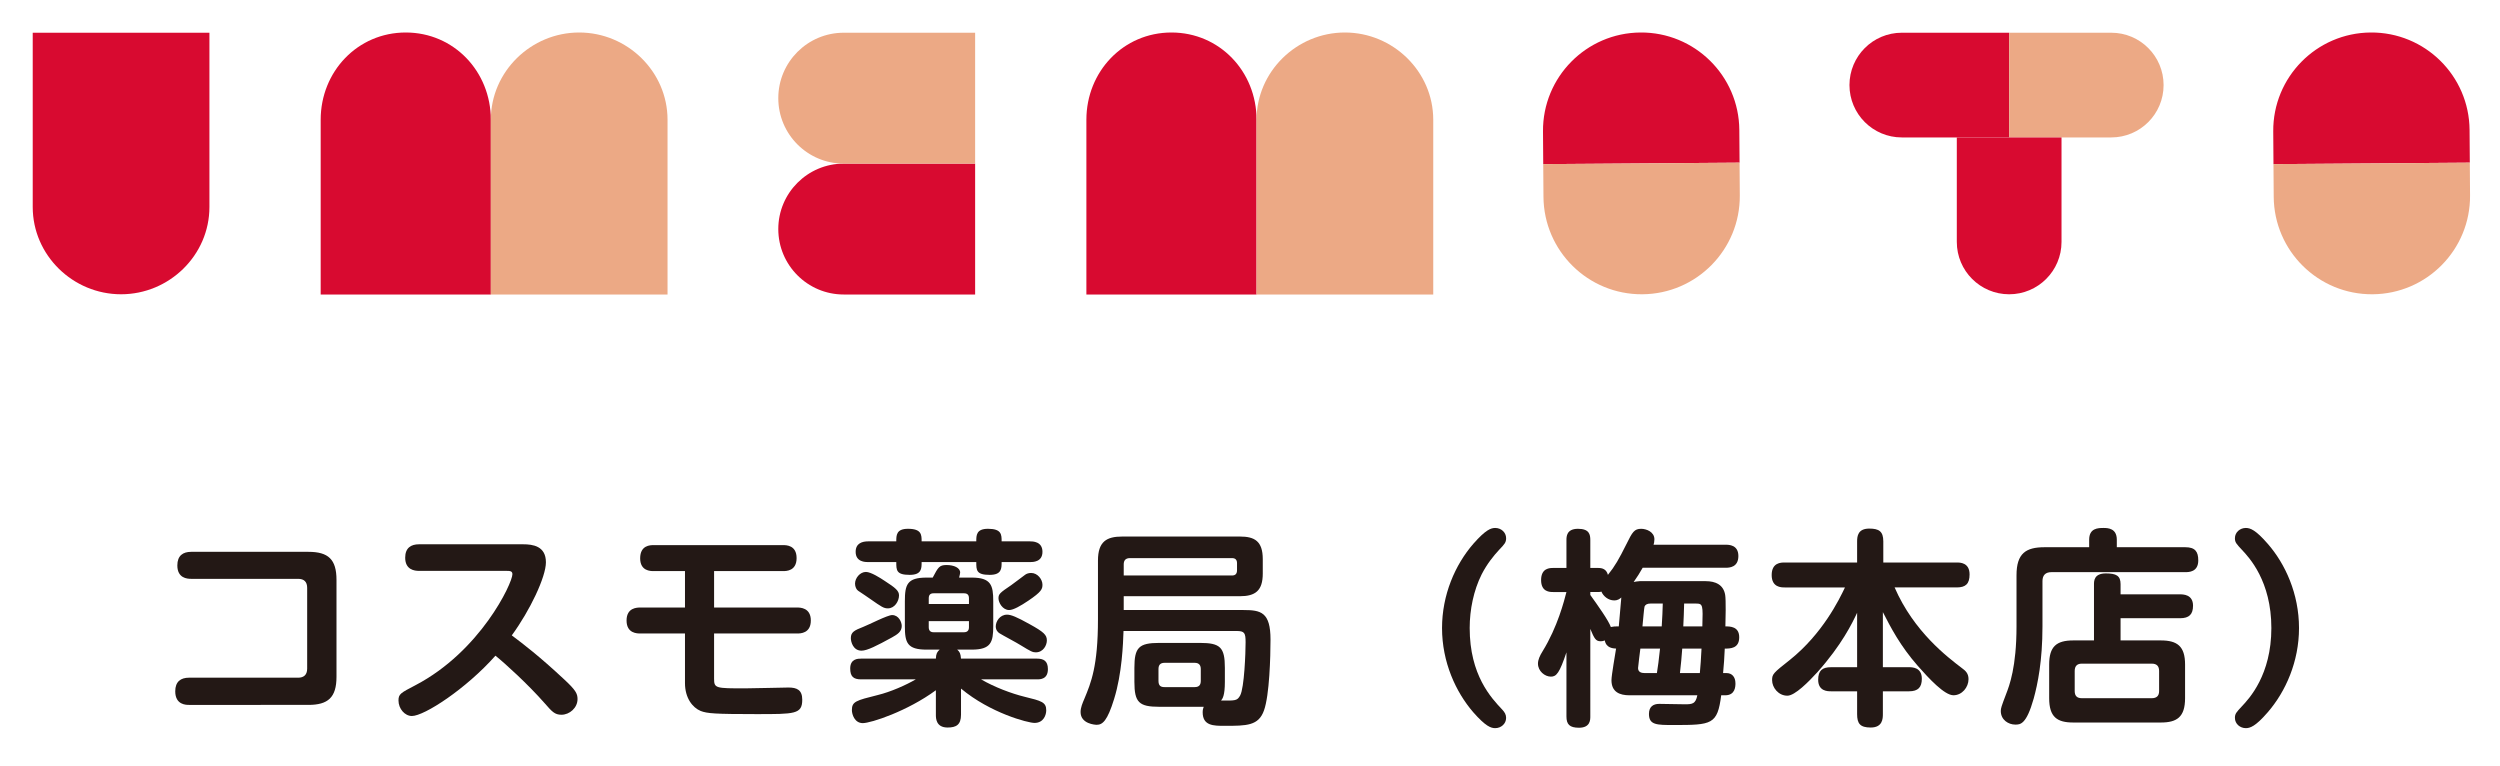
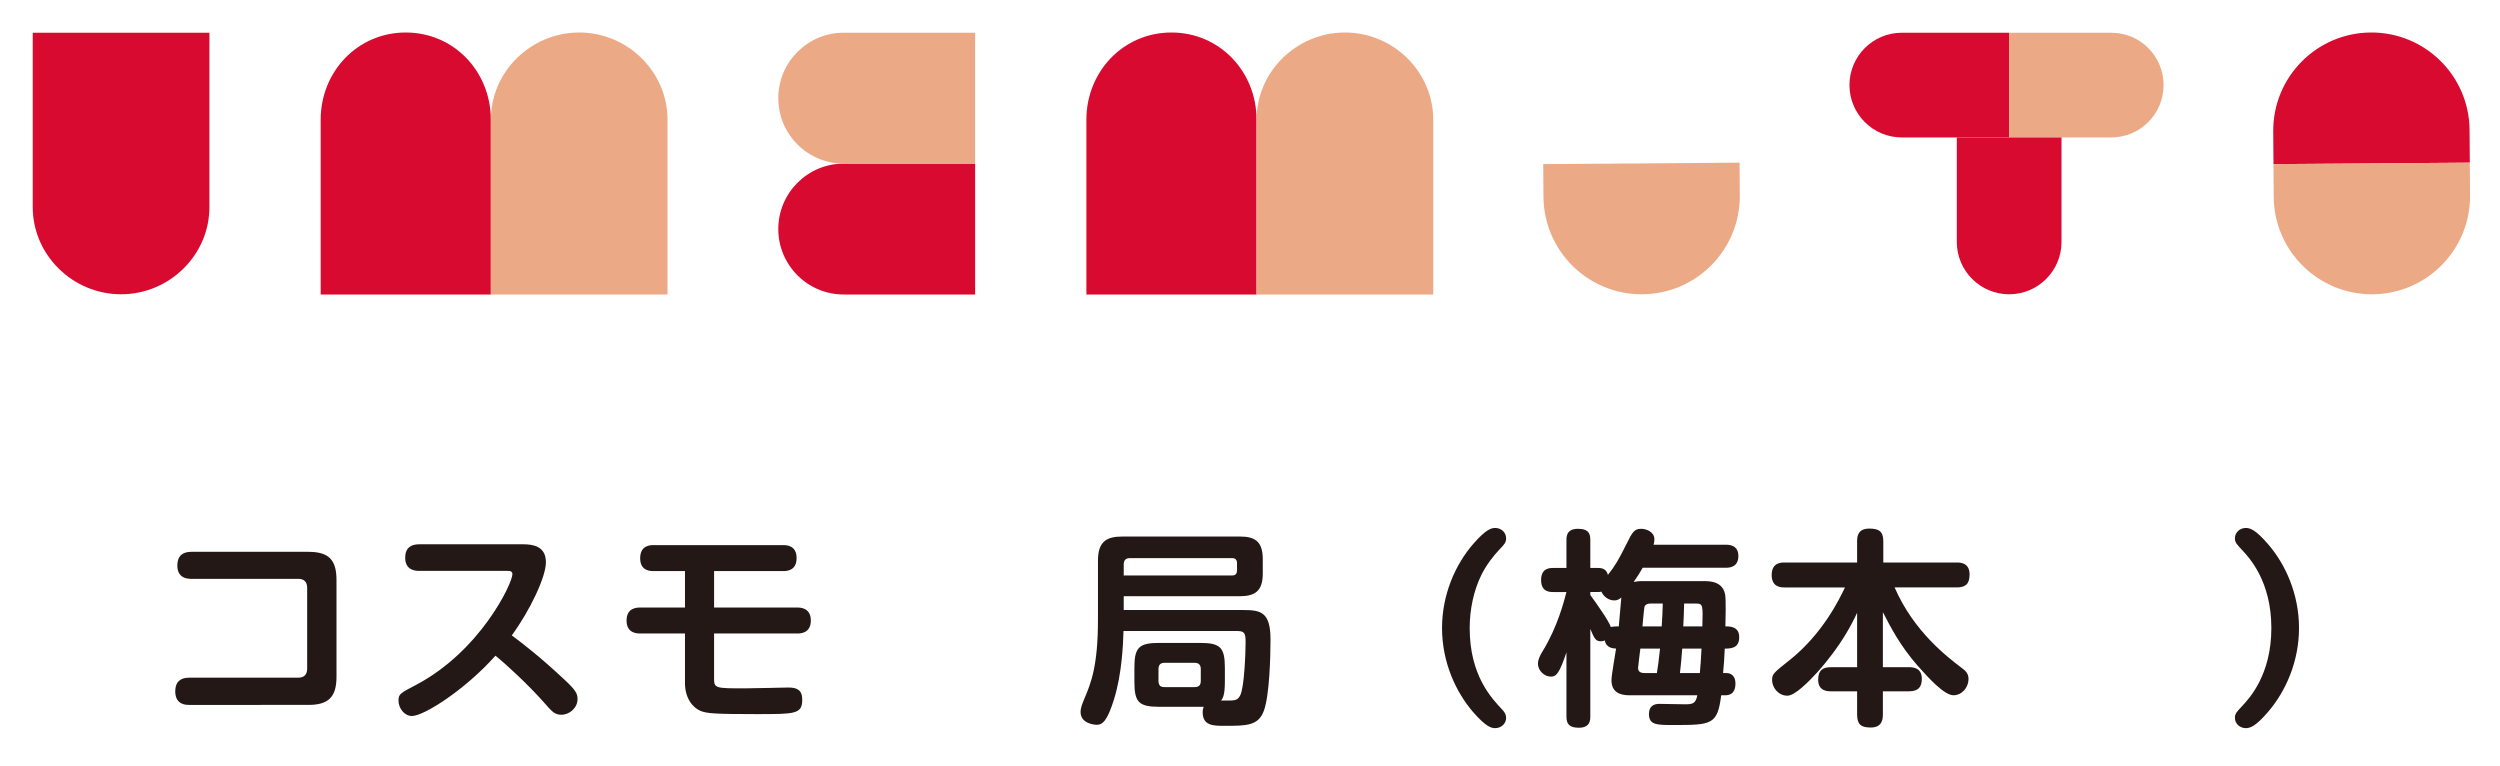
<svg xmlns="http://www.w3.org/2000/svg" version="1.1" id="レイヤー_1" x="0px" y="0px" width="382px" height="117px" viewBox="0 0 382 117" enable-background="new 0 0 382 117" xml:space="preserve">
  <g>
    <g>
      <path fill="#231815" d="M45.56,103.551c0.8,0,1.375-0.385,1.375-1.377V89.823c0-0.928-0.479-1.376-1.375-1.376H29.209    c-0.608,0-2.112-0.096-2.112-2.048c0-1.504,0.864-2.079,2.112-2.079h17.919c3.04,0,4.288,1.151,4.288,4.287v14.814    c0,3.168-1.312,4.288-4.288,4.288H28.889c-0.448,0-2.112,0-2.112-2.079c0-1.473,0.832-2.08,2.112-2.08H45.56z" />
      <path fill="#231815" d="M64.025,87.231c-0.672,0-2.112-0.16-2.112-2.016c0-1.504,0.896-2.048,2.112-2.048h15.903    c1.472,0,3.488,0.256,3.488,2.752c0,2.24-2.432,7.359-5.216,11.167c1.792,1.344,4.192,3.167,8,6.72    c1.76,1.631,2.048,2.176,2.048,3.008c0,1.344-1.216,2.399-2.464,2.399c-1.024,0-1.44-0.479-2.56-1.76    c-2.528-2.88-6.112-6.144-7.52-7.264c-4.512,5.088-10.879,9.216-12.767,9.216c-1.088,0-2.048-1.12-2.048-2.368    c0-0.992,0.32-1.151,2.592-2.336c9.919-5.184,14.815-15.583,14.815-16.958c0-0.48-0.352-0.513-0.896-0.513H64.025z" />
      <path fill="#231815" d="M109.112,92.831h12.703c0.416,0,2.08,0,2.08,1.983c0,1.984-1.632,1.984-2.08,1.984h-12.703v6.912    c0,1.471,0.256,1.471,4.736,1.471c1.504,0,5.664-0.127,6.624-0.127c1.28,0,2.112,0.352,2.112,1.855    c0,2.24-1.152,2.207-7.072,2.207c-6.271,0-7.456-0.096-8.447-0.479c-1.248-0.513-2.4-1.984-2.4-4.256v-7.584h-6.815    c-0.48,0-2.112,0-2.112-1.984c0-1.983,1.632-1.983,2.112-1.983h6.815v-5.567h-4.8c-0.448,0-2.048,0-2.048-1.952    c0-2.016,1.568-2.016,2.048-2.016h19.807c0.448,0,2.048,0,2.048,1.983c0,1.984-1.6,1.984-2.048,1.984h-10.559V92.831z" />
-       <path fill="#231815" d="M143,105.471c-4.352,3.199-9.919,5.023-11.167,5.023c-1.248,0-1.664-1.344-1.664-1.984    c0-1.312,0.608-1.472,3.936-2.304c1.984-0.479,4.352-1.536,5.824-2.399h-8.352c-1.184,0-1.664-0.448-1.664-1.664    c0-1.504,1.216-1.504,1.664-1.504H143c0.032-0.768,0.192-1.023,0.576-1.376h-1.984c-2.976,0-3.328-1.056-3.328-3.584v-3.808    c0-2.56,0.352-3.615,3.328-3.615h0.928c0.832-1.568,0.992-1.92,2.112-1.92c1.12,0,2.08,0.416,2.08,1.151    c0,0.128-0.064,0.384-0.16,0.769h1.92c2.976,0,3.296,1.184,3.296,3.615v3.808c0,2.464-0.352,3.584-3.296,3.584h-2.208    c0.384,0.353,0.512,0.575,0.576,1.376h11.615c0.96,0,1.664,0.32,1.664,1.6c0,1.568-1.184,1.568-1.664,1.568h-8.543    c2.016,1.184,4.671,2.176,6.624,2.655c2.624,0.64,3.328,0.832,3.328,2.08c0,0.672-0.384,1.92-1.792,1.92    c-0.992,0-6.751-1.504-11.231-5.247v3.999c0,1.536-0.736,1.952-2.048,1.952c-1.792,0-1.792-1.439-1.792-1.952V105.471z     M136.281,97.406c-2.272,1.248-3.776,2.016-4.64,2.016c-1.28,0-1.632-1.344-1.632-1.919c0-0.929,0.544-1.185,1.92-1.728    c0.832-0.32,3.68-1.793,4.384-1.793c1.024,0,1.472,1.088,1.472,1.664C137.785,96.511,137.145,96.927,136.281,97.406z     M135.673,92.959c-0.64,0-0.959-0.225-2.656-1.408c-0.288-0.224-1.472-0.992-1.888-1.279c-0.256-0.16-0.48-0.608-0.48-1.088    c0-0.864,0.768-1.792,1.664-1.792c0.768,0,2.208,0.928,2.88,1.376c1.632,1.056,2.176,1.504,2.176,2.207    C137.369,91.871,136.697,92.959,135.673,92.959z M149.176,82.72c0-0.928,0-1.92,1.792-1.92c2.08,0,2.08,0.896,2.08,1.92h4.32    c0.416,0,1.92,0,1.92,1.601c0,1.567-1.472,1.567-1.92,1.567h-4.32c0,0.991,0,1.952-1.824,1.952c-2.048,0-2.048-0.705-2.048-1.952    h-8.352c0,0.991,0,1.952-1.824,1.952c-2.048,0-2.048-0.705-2.048-1.952h-4.288c-0.416,0-1.92,0-1.92-1.567    c0-1.345,1.056-1.601,1.92-1.601h4.288c0-0.928,0-1.92,1.792-1.92c2.08,0,2.08,0.929,2.08,1.92H149.176z M141.913,92.287h6.144    v-0.863c0-0.513-0.224-0.769-0.768-0.769h-4.64c-0.512,0-0.736,0.256-0.736,0.769V92.287z M148.056,94.911h-6.144v0.928    c0,0.479,0.224,0.769,0.736,0.769h4.64c0.512,0,0.768-0.256,0.768-0.769V94.911z M155.959,98.591    c-0.48-0.32-2.784-1.536-3.231-1.824c-0.256-0.159-0.576-0.479-0.576-1.056c0-0.736,0.608-1.792,1.728-1.792    c0.608,0,1.472,0.353,3.424,1.44c2.208,1.215,2.656,1.664,2.656,2.495c0,0.736-0.544,1.824-1.696,1.824    C157.784,99.679,157.527,99.551,155.959,98.591z M157.144,91.775c-1.184,0.8-2.304,1.439-2.944,1.439    c-0.992,0-1.632-1.119-1.632-1.791c0-0.641,0.192-0.832,1.952-2.017c0.352-0.224,1.632-1.247,2.144-1.6    c0.224-0.16,0.544-0.257,0.896-0.257c0.992,0,1.728,0.992,1.728,1.793C159.288,90.016,159.127,90.432,157.144,91.775z" />
      <path fill="#231815" d="M177.145,107.998c-3.104,0-3.809-0.672-3.809-3.808v-2.144c0-3.104,0.672-3.809,3.809-3.809h6.207    c3.104,0,3.808,0.672,3.808,3.809v2.144c0,2.112-0.353,2.56-0.576,2.848c2.208,0.032,2.464,0.032,2.912-0.769    c0.64-1.184,0.831-6.591,0.831-8.127c0-1.439-0.159-1.728-1.407-1.728h-17.247c-0.064,1.919-0.224,6.495-1.44,10.399    c-1.024,3.327-1.76,3.936-2.656,3.936c-0.224,0-2.464-0.129-2.464-1.952c0-0.672,0.288-1.344,0.576-2.016    c1.024-2.464,2.08-4.991,2.08-12.159v-8.959c0-2.912,1.312-3.68,3.712-3.68h17.982c2.24,0,3.488,0.703,3.488,3.455v2.208    c0,2.624-1.152,3.456-3.488,3.456h-17.759v2.111h18.303c2.655,0,4.127,0.32,4.127,4.512c0,2.624-0.16,8.479-0.992,10.815    c-0.832,2.368-2.656,2.368-6.046,2.368c-1.664,0-3.328,0-3.328-2.08c0-0.416,0.096-0.641,0.16-0.832H177.145z M171.705,87.936    h16.543c0.512,0,0.769-0.256,0.769-0.801v-1.088c0-0.479-0.225-0.768-0.769-0.768h-15.583c-0.736,0-0.96,0.416-0.96,0.961V87.936z     M183.48,102.238c0-0.544-0.224-0.96-0.929-0.96h-4.607c-0.64,0-0.928,0.32-0.928,0.96v1.792c0,0.769,0.352,0.96,0.928,0.96h4.607    c0.736,0,0.929-0.416,0.929-0.96V102.238z" />
      <path fill="#231815" d="M225.143,83.072c1.889-2.145,2.689-2.4,3.328-2.4c0.896,0,1.664,0.672,1.664,1.568    c0,0.64-0.225,0.896-1.057,1.76c-0.83,0.896-1.855,2.144-2.688,3.775c-1.215,2.432-1.822,5.375-1.822,8.191    c0,7.199,3.295,10.688,4.99,12.479c0.352,0.385,0.576,0.736,0.576,1.248c0,0.896-0.768,1.568-1.664,1.568    c-0.672,0-1.471-0.288-3.359-2.432c-2.656-3.072-4.768-7.647-4.768-12.863C220.344,90.911,222.328,86.304,225.143,83.072z" />
      <path fill="#231815" d="M243,109.47c0,0.513,0,1.728-1.727,1.728c-1.439,0-1.92-0.512-1.92-1.728v-9.791    c-1.057,3.167-1.537,3.712-2.369,3.712c-0.959,0-1.982-0.864-1.982-1.984c0-0.607,0.287-1.216,0.703-1.888    c2.305-3.743,3.297-7.712,3.648-9.056h-2.016c-0.512,0-1.857,0-1.857-1.824c0-1.855,1.346-1.855,1.857-1.855h2.016v-4.256    c0-0.512,0-1.728,1.76-1.728c1.729,0,1.887,0.864,1.887,1.728v4.256h1.217c0.576,0,1.248,0.16,1.473,1.057    c1.088-1.344,1.695-2.432,2.814-4.672c0.928-1.889,1.217-2.368,2.271-2.368c0.801,0,2.018,0.479,2.018,1.601    c0,0.352-0.064,0.639-0.129,0.832h11.008c0.479,0,1.951,0,1.951,1.727c0,1.729-1.375,1.793-1.951,1.793H251    c-0.543,0.959-0.703,1.184-1.375,2.176c0.16-0.032,0.639-0.129,0.928-0.129h10.078c1.504,0,2.721,0.545,2.977,2.112    c0.127,0.735,0.064,3.903,0.031,4.8c0.705,0,2.113,0,2.113,1.664c0,1.728-1.377,1.728-2.209,1.728    c-0.031,1.088-0.16,2.752-0.256,3.743h0.545c0.768,0,1.344,0.545,1.344,1.568c0,0.48-0.033,1.824-1.568,1.824H263    c-0.576,4.479-1.408,4.543-7.264,4.543c-2.592,0-3.775,0-3.775-1.695c0-1.12,0.672-1.536,1.566-1.536    c0.609,0,3.393,0.063,3.936,0.063c1.121,0,1.633-0.063,1.889-1.375h-10.367c-1.473,0-2.752-0.48-2.752-2.305    c0-0.768,0.607-4.159,0.705-4.831c-0.449-0.032-1.504-0.063-1.729-1.248c-0.16,0.064-0.32,0.128-0.641,0.128    c-0.736,0-0.959-0.416-1.568-1.888V109.47z M243,90.911c1.217,1.696,2.785,3.903,3.137,4.896c0.447-0.096,0.641-0.096,1.215-0.096    c0.129-1.312,0.258-2.88,0.385-4.416c-0.225,0.192-0.512,0.448-1.088,0.448c-0.896,0-1.664-0.64-1.951-1.344    c-0.129,0.032-0.256,0.063-0.48,0.063H243V90.911z M250.648,99.103c-0.031,0.288-0.352,2.72-0.352,2.976    c0,0.608,0.479,0.768,1.023,0.768h1.855c0.191-1.151,0.256-1.76,0.48-3.743H250.648z M253.912,95.711    c0.096-1.376,0.127-2.464,0.16-3.488h-1.889c-0.479,0-0.768,0.16-0.895,0.448c-0.064,0.16-0.225,2.048-0.32,3.04H253.912z     M257.047,99.103c-0.096,1.216-0.191,2.464-0.352,3.743h3.041c0.062-0.416,0.223-2.911,0.256-3.743H257.047z M260.119,95.711    c0.096-3.232,0.096-3.488-0.959-3.488h-1.824c0,0.545-0.096,2.944-0.129,3.488H260.119z" />
      <path fill="#231815" d="M291.703,101.95c0.449,0,1.953,0,1.953,1.761c0,1.311-0.576,1.92-1.953,1.92h-4v3.486    c0,0.673-0.031,2.049-1.855,2.049c-1.631,0-2.08-0.608-2.08-2.049v-3.486h-4c-0.479,0-1.951,0-1.951-1.761    c0-1.407,0.641-1.92,1.951-1.92h4v-8.319c-0.736,1.568-2.336,4.896-6.078,9.088c-1.312,1.439-3.424,3.584-4.576,3.584    c-1.377,0-2.336-1.248-2.336-2.369c0-0.928,0.16-1.088,2.719-3.104c4.992-4,7.52-9.184,8.416-11.07h-9.215    c-0.512,0-1.984,0-1.984-1.889c0-1.92,1.439-1.92,1.984-1.92h11.07V82.72c0-0.8,0.129-1.952,1.855-1.952    c1.473,0,2.145,0.416,2.145,1.952v3.231h11.23c0.48,0,1.953,0,1.953,1.824c0,1.439-0.607,1.984-1.953,1.984h-9.502    c2.943,6.783,8.096,10.654,10.271,12.318c0.576,0.416,1.023,0.832,1.023,1.696c0,1.247-0.992,2.464-2.305,2.464    c-1.375,0-3.742-2.561-5.439-4.48c-2.719-3.104-4.127-5.855-5.344-8.223v8.415H291.703z" />
-       <path fill="#231815" d="M319.225,83.615v-1.151c0-1.76,1.344-1.792,2.207-1.792c0.672,0,2.016,0.064,2.016,1.792v1.151h10.465    c1.504,0,1.982,0.672,1.982,2.017c0,1.792-1.471,1.792-1.982,1.792h-20.447c-0.928,0-1.377,0.479-1.377,1.375v6.943    c0,5.248-0.734,8.801-1.344,11.008c-1.119,3.968-2.047,3.968-2.814,3.968c-1.025,0-2.209-0.704-2.209-2.079    c0-0.416,0.096-0.705,0.801-2.561c0.512-1.312,1.6-4.16,1.6-10.367v-7.808c0-3.36,1.439-4.288,4.287-4.288H319.225z     M319.961,89.312c0-0.544,0-1.696,1.822-1.696c1.568,0,2.24,0.352,2.24,1.633v1.567h9.088c0.447,0,1.984,0,1.984,1.728    c0,1.312-0.576,1.92-1.984,1.92h-9.088v3.392h6.145c2.496,0,3.711,0.864,3.711,3.681v5.15c0,2.912-1.279,3.713-3.711,3.713    h-13.375c-2.465,0-3.68-0.832-3.68-3.713v-5.15c0-2.721,1.088-3.681,3.68-3.681h3.168V89.312z M329.912,102.526    c0-0.735-0.354-1.12-1.121-1.12h-10.688c-0.734,0-1.088,0.385-1.088,1.12v3.071c0,0.769,0.385,1.088,1.088,1.088h10.688    c0.705,0,1.121-0.319,1.121-1.088V102.526z" />
      <path fill="#231815" d="M346.488,108.861c-1.855,2.145-2.688,2.4-3.328,2.4c-0.863,0-1.664-0.641-1.664-1.568    c0-0.64,0.225-0.863,1.057-1.76c1.119-1.184,4.512-4.799,4.512-11.967S343.672,85.184,342.553,84    c-0.832-0.896-1.057-1.12-1.057-1.76c0-0.928,0.801-1.568,1.664-1.568c0.672,0,1.504,0.288,3.361,2.432    c2.654,3.04,4.768,7.615,4.768,12.863C351.289,101.055,349.271,105.662,346.488,108.861z" />
    </g>
  </g>
  <g>
    <g>
      <path fill="#D80A30" d="M128.923,25c-5.521,0-10,4.479-10,10c0,5.522,4.479,10,10,10H149V25H128.923z" />
      <path fill="#ECA985" d="M149,5h-20.077c-5.521,0-10,4.478-10,10c0,5.522,4.479,10,10,10H149V5z" />
    </g>
    <g>
-       <path fill="#D80A30" d="M265.768,19.856c-0.059-8.284-6.824-14.951-15.109-14.89c-8.281,0.061-14.951,6.825-14.889,15.109l0.035,5    l30-0.219L265.768,19.856z" />
      <path fill="#ECA985" d="M265.842,29.855c0.061,8.284-6.605,15.049-14.891,15.11c-8.285,0.061-15.049-6.606-15.109-14.89l-0.037-5    l30-0.219L265.842,29.855z" />
    </g>
    <g>
      <path fill="#D80A30" d="M377.35,19.856c-0.059-8.284-6.824-14.951-15.109-14.89c-8.281,0.061-14.951,6.825-14.889,15.109l0.035,5    l30-0.219L377.35,19.856z" />
      <path fill="#ECA985" d="M377.424,29.855c0.061,8.284-6.605,15.049-14.891,15.11c-8.285,0.061-15.049-6.606-15.109-14.89l-0.037-5    l30-0.219L377.424,29.855z" />
    </g>
    <g>
      <g>
        <path fill="#D80A30" d="M290.594,21c-4.414,0-7.996-3.582-7.996-8c0-4.417,3.582-8,7.996-8H307v16H290.594z" />
        <path fill="#ECA985" d="M307,5h15.598c4.422,0,7.998,3.582,7.998,8c0,4.419-3.576,8-7.998,8H307V5z" />
      </g>
      <path fill="#D80A30" d="M315,21v15.966c0,4.417-3.582,8-8,8c-4.42,0-8-3.583-8-8V21H315z" />
    </g>
    <path fill="#D80A30" d="M5,31.632c0,7.364,6.139,13.333,13.5,13.333c7.365,0,13.5-5.97,13.5-13.333V5H5V31.632z" />
    <g>
      <path fill="#D80A30" d="M75,18.299c0-7.362-5.639-13.333-13-13.333c-7.362,0-13,5.971-13,13.333V45h26V18.299z" />
      <path fill="#ECA985" d="M102,45V18.299c0-7.362-6.138-13.333-13.501-13.333C81.138,4.966,75,10.937,75,18.299V45H102z" />
    </g>
    <g>
      <path fill="#D80A30" d="M192,18.299c0-7.362-5.639-13.333-13-13.333c-7.362,0-13,5.971-13,13.333V45h26V18.299z" />
      <path fill="#ECA985" d="M219,45V18.299c0-7.362-6.138-13.333-13.501-13.333c-7.361,0-13.499,5.971-13.499,13.333V45H219z" />
    </g>
  </g>
</svg>